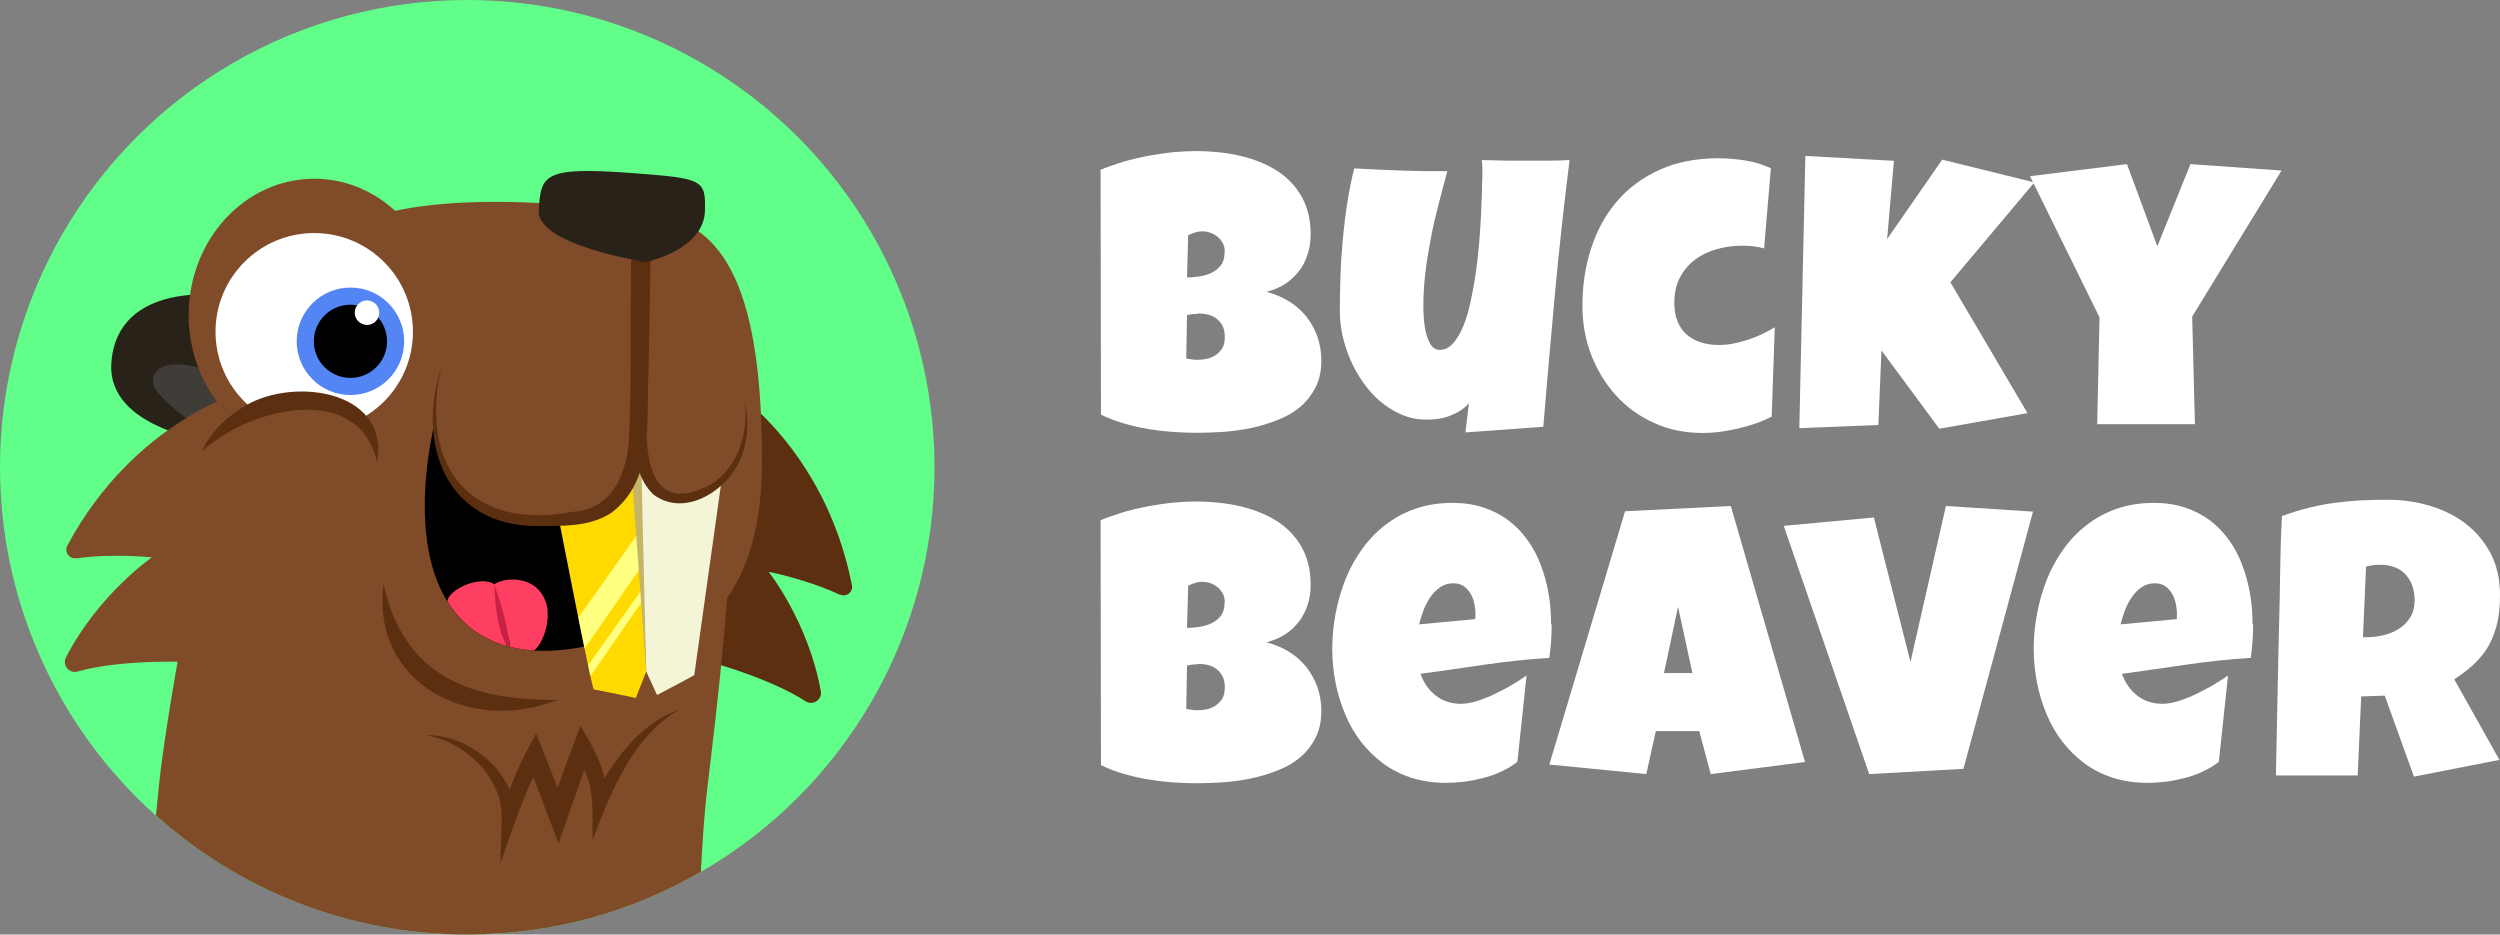
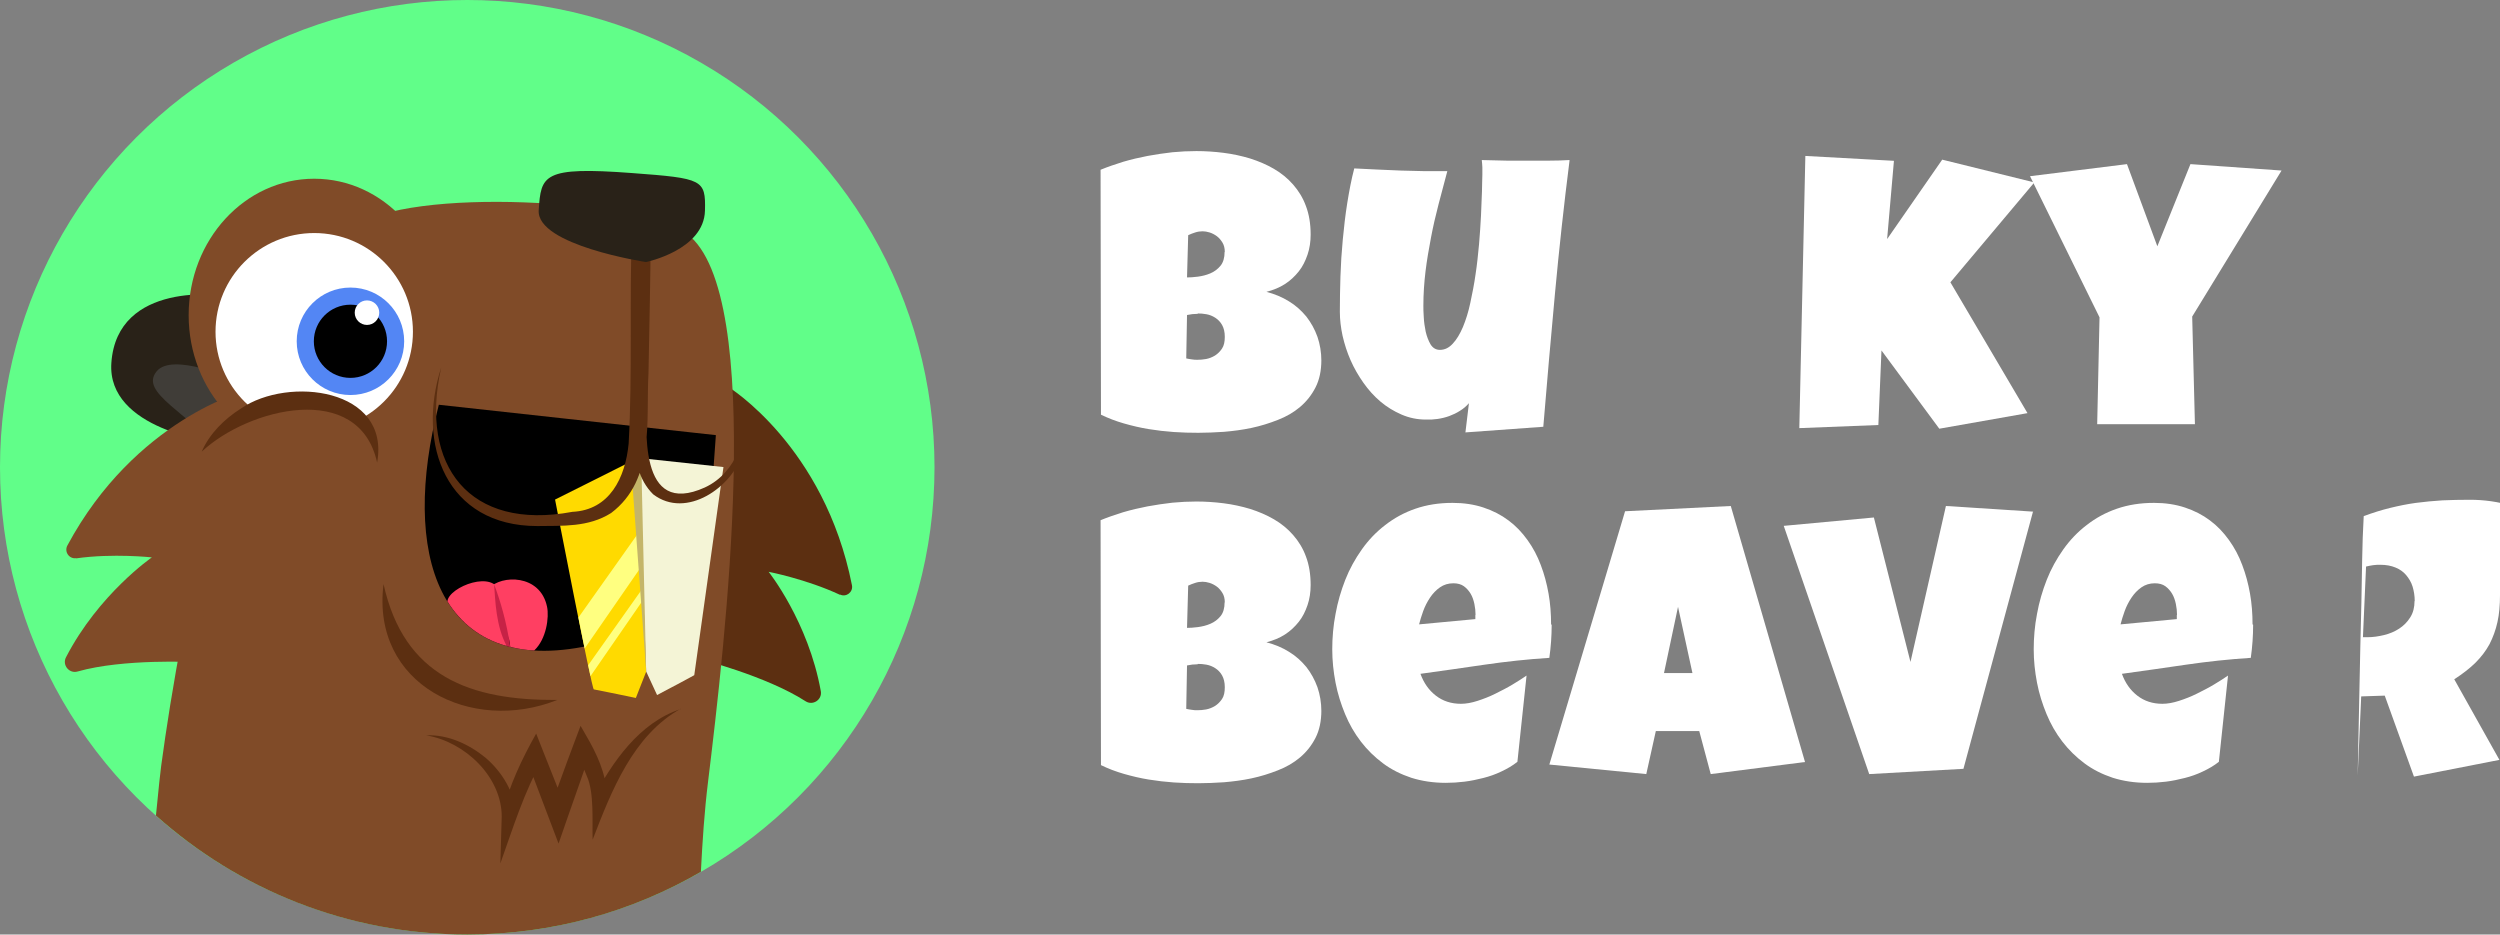
<svg xmlns="http://www.w3.org/2000/svg" id="Layer_2" viewBox="0 0 128.41 48">
  <rect x="0" y="0" width="128.41" height="48" fill="#808080" stroke="none" />
  <defs>
    <style>
      .cls-1 {
        fill: #5386f4;
      }

      .cls-2 {
        fill: #ffff80;
      }

      .cls-3 {
        fill: #403d38;
      }

      .cls-4 {
        fill: #f4f4d6;
      }

      .cls-5 {
        fill: #fff;
      }

      .cls-6 {
        fill: #61fe89;
      }

      .cls-7 {
        fill: #292218;
      }

      .cls-8 {
        fill: #804b28;
      }

      .cls-9 {
        fill: #5c2f11;
      }

      .cls-10 {
        fill: #c4b569;
      }

      .cls-11 {
        fill: #ffda00;
      }

      .cls-12 {
        fill: #c62246;
      }

      .cls-13 {
        fill: #ff3f62;
      }
    </style>
  </defs>
  <g id="Layer_1-2" data-name="Layer_1">
    <g>
      <g>
        <path class="cls-5" d="M67.87,18.5c0,.54-.1,1.01-.3,1.4-.2.39-.46.72-.79,1s-.71.5-1.15.67c-.43.17-.88.31-1.35.41s-.94.16-1.41.2c-.47.03-.91.05-1.32.05s-.82-.01-1.26-.04c-.43-.03-.86-.08-1.29-.15s-.85-.17-1.27-.29c-.42-.12-.81-.27-1.18-.45l-.02-12.58c.36-.15.75-.28,1.16-.41.41-.12.83-.22,1.25-.3.43-.08.85-.14,1.28-.19.42-.04.83-.06,1.23-.06.46,0,.93.03,1.4.09.47.06.93.16,1.36.29.44.14.84.31,1.22.53.38.22.71.49.99.81.28.32.51.69.66,1.11.16.42.24.91.24,1.46,0,.36-.05.71-.16,1.03-.11.32-.25.61-.45.86s-.43.47-.71.65c-.28.18-.6.31-.95.4.42.11.81.27,1.16.49.35.21.64.48.89.78.24.31.43.65.57,1.04.13.38.2.79.2,1.23ZM61.52,16.12c-.19,0-.37.02-.55.06l-.04,2.23c.1.02.19.04.29.05.1.02.19.02.28.02.14,0,.29-.01.45-.04.16-.03.31-.09.46-.18.14-.09.26-.21.36-.36.1-.15.14-.35.14-.6s-.05-.45-.14-.61c-.09-.16-.21-.28-.35-.37s-.29-.15-.45-.18c-.16-.03-.31-.04-.45-.04ZM62.91,12.94c0-.19-.04-.35-.12-.48-.08-.13-.17-.24-.29-.33-.11-.08-.24-.15-.37-.19-.13-.04-.25-.06-.36-.06-.13,0-.26.02-.38.06-.12.04-.24.08-.36.14l-.06,2.17c.15,0,.33-.01.56-.04.22-.03.43-.08.64-.17s.38-.22.52-.39c.14-.17.21-.41.21-.71Z" />
        <path class="cls-5" d="M80.62,8.23c-.29,2.29-.54,4.57-.75,6.84-.21,2.27-.41,4.55-.6,6.85l-4,.29.18-1.5c-.13.15-.28.28-.46.39-.17.11-.36.2-.55.27s-.4.12-.61.15c-.21.03-.41.04-.6.03-.44,0-.86-.09-1.25-.26s-.75-.39-1.07-.66c-.33-.28-.62-.6-.88-.97-.26-.37-.48-.75-.66-1.16-.18-.41-.31-.82-.41-1.25-.09-.42-.14-.83-.14-1.23,0-.59.01-1.19.03-1.82.02-.63.06-1.26.12-1.89.06-.63.13-1.26.23-1.88.1-.62.21-1.21.36-1.78.79.04,1.59.08,2.39.11.8.03,1.6.04,2.39.03-.15.57-.3,1.13-.45,1.7-.15.57-.28,1.14-.39,1.72s-.21,1.15-.28,1.73c-.07.58-.11,1.17-.11,1.76,0,.14,0,.33.02.59.01.25.05.5.1.75.06.25.14.46.25.65.12.19.28.28.48.28.25,0,.47-.11.66-.32.2-.21.37-.5.52-.85.15-.36.28-.77.38-1.24s.2-.96.27-1.47c.08-.51.13-1.03.18-1.55.04-.52.08-1.01.1-1.47.02-.46.04-.87.05-1.24,0-.36.02-.65.02-.85,0-.13,0-.26,0-.38,0-.12-.02-.25-.03-.38.42.01.84.02,1.26.03.42,0,.84,0,1.26,0,.32,0,.65,0,.98,0,.33,0,.66-.01.99-.03Z" />
-         <path class="cls-5" d="M90.96,8.64l-.35,4.12c-.19-.05-.37-.09-.56-.11-.18-.02-.37-.03-.56-.03-.46,0-.9.06-1.32.18s-.79.3-1.11.54c-.32.24-.58.55-.77.91-.19.37-.29.8-.29,1.3,0,.36.05.68.16.95.11.27.26.5.46.67.2.18.44.31.72.41.28.09.6.14.94.14.24,0,.49-.02.74-.07s.51-.12.76-.2c.25-.08.5-.18.73-.29.23-.11.45-.23.65-.35l-.16,4.59c-.25.13-.53.25-.82.35-.29.1-.59.19-.9.26-.31.07-.62.13-.93.17-.31.04-.6.06-.88.06-.92,0-1.77-.17-2.52-.52-.76-.34-1.41-.82-1.95-1.41-.54-.6-.96-1.29-1.27-2.08-.3-.79-.45-1.63-.45-2.52,0-1.07.15-2.06.46-2.99.3-.92.75-1.73,1.34-2.41.59-.68,1.32-1.21,2.19-1.6.87-.39,1.87-.58,2.99-.58.45,0,.91.04,1.37.11.46.07.91.21,1.33.4Z" />
        <path class="cls-5" d="M104.5,9.36l-4.32,5.14,3.96,6.72-4.53.8-2.97-4.02-.16,3.83-4.06.16.31-13.98,4.55.25-.35,4.02,2.83-4.08,4.73,1.17Z" />
        <path class="cls-5" d="M117.19,8.76l-4.59,7.5.14,5.53h-5.02l.12-5.49-3.57-7.25,4.98-.62,1.56,4.22,1.7-4.22,4.69.33Z" />
        <path class="cls-5" d="M67.87,36.5c0,.54-.1,1.01-.3,1.4-.2.39-.46.72-.79,1s-.71.5-1.15.67c-.43.17-.88.31-1.35.41s-.94.16-1.41.2c-.47.03-.91.05-1.32.05s-.82-.01-1.26-.04c-.43-.03-.86-.08-1.29-.15s-.85-.17-1.27-.29c-.42-.12-.81-.27-1.18-.45l-.02-12.58c.36-.15.75-.28,1.16-.41.41-.12.83-.22,1.25-.3.43-.08.85-.14,1.28-.19.42-.04.83-.06,1.23-.06.46,0,.93.03,1.4.09.47.06.93.16,1.36.29.44.14.84.31,1.22.53.38.22.71.49.99.81.28.32.51.69.66,1.11.16.42.24.91.24,1.46,0,.36-.05.71-.16,1.03-.11.32-.25.61-.45.86s-.43.47-.71.65c-.28.18-.6.31-.95.4.42.11.81.27,1.16.49.35.21.64.48.89.78.24.31.43.65.57,1.04.13.38.2.79.2,1.23ZM61.52,34.12c-.19,0-.37.02-.55.06l-.04,2.23c.1.02.19.04.29.05.1.02.19.02.28.02.14,0,.29-.01.45-.04.16-.03.31-.09.46-.18.14-.09.26-.21.36-.36.1-.15.14-.35.14-.6s-.05-.45-.14-.61c-.09-.16-.21-.28-.35-.37s-.29-.15-.45-.18c-.16-.03-.31-.04-.45-.04ZM62.91,30.94c0-.19-.04-.35-.12-.48-.08-.13-.17-.24-.29-.33-.11-.08-.24-.15-.37-.19-.13-.04-.25-.06-.36-.06-.13,0-.26.02-.38.06-.12.04-.24.08-.36.14l-.06,2.17c.15,0,.33-.01.56-.04.22-.03.43-.08.64-.17s.38-.22.52-.39c.14-.17.21-.41.21-.71Z" />
        <path class="cls-5" d="M79.7,32.09c0,.57-.04,1.13-.12,1.7-1.11.07-2.22.19-3.32.35-1.1.16-2.2.32-3.3.47.17.47.43.84.79,1.12.36.28.79.42,1.29.42.26,0,.54-.05.85-.15.31-.1.62-.22.92-.37.3-.15.6-.3.88-.47.28-.17.52-.32.72-.46l-.47,4.43c-.25.2-.53.36-.83.5-.29.14-.6.25-.92.33-.32.08-.64.15-.97.19-.33.04-.64.06-.96.06-.64,0-1.23-.09-1.77-.26-.54-.18-1.02-.42-1.45-.74-.43-.32-.81-.69-1.14-1.12-.33-.43-.6-.9-.81-1.41s-.38-1.04-.49-1.61c-.11-.57-.17-1.14-.17-1.72s.05-1.21.17-1.82c.11-.61.28-1.19.5-1.75.22-.56.51-1.08.85-1.56s.74-.9,1.2-1.25c.46-.36.97-.64,1.55-.84.58-.2,1.21-.3,1.91-.3.58,0,1.11.08,1.59.24.48.16.91.38,1.28.66.38.28.7.62.98,1.01.28.39.51.82.68,1.28.18.47.31.96.4,1.47s.13,1.04.13,1.58ZM75.79,31.58c0-.18-.02-.37-.06-.56-.04-.19-.1-.37-.19-.52s-.2-.28-.35-.39c-.14-.1-.32-.15-.54-.15-.26,0-.49.07-.69.21-.2.14-.37.32-.51.53-.14.21-.26.44-.35.69-.09.25-.16.48-.21.68l2.89-.27v-.21Z" />
        <path class="cls-5" d="M92.71,39.14l-4.84.62-.59-2.21h-2.23l-.49,2.21-4.98-.49,3.89-13.01,5.43-.27,3.81,13.14ZM86.93,34.57l-.74-3.4-.72,3.4h1.46Z" />
        <path class="cls-5" d="M104.42,26.29l-3.57,13.2-4.84.27-4.39-12.75,4.63-.43,1.88,7.42,1.82-8.01,4.49.29Z" />
        <path class="cls-5" d="M115.73,32.09c0,.57-.04,1.13-.12,1.7-1.11.07-2.22.19-3.32.35-1.1.16-2.2.32-3.3.47.17.47.43.84.79,1.12.36.28.79.42,1.29.42.26,0,.54-.05.85-.15.31-.1.62-.22.92-.37.3-.15.6-.3.88-.47.28-.17.52-.32.72-.46l-.47,4.43c-.25.2-.53.36-.83.5-.29.14-.6.25-.92.33-.32.08-.64.15-.97.19-.33.04-.64.06-.96.06-.64,0-1.23-.09-1.77-.26-.54-.18-1.02-.42-1.45-.74-.43-.32-.81-.69-1.14-1.12-.33-.43-.6-.9-.81-1.41s-.38-1.04-.49-1.61c-.11-.57-.17-1.14-.17-1.72s.05-1.21.17-1.82c.11-.61.28-1.19.5-1.75.22-.56.51-1.08.85-1.56s.74-.9,1.2-1.25c.46-.36.97-.64,1.55-.84.58-.2,1.21-.3,1.91-.3.58,0,1.11.08,1.59.24.48.16.91.38,1.28.66.38.28.7.62.98,1.01.28.39.51.82.68,1.28.18.47.31.96.4,1.47s.13,1.04.13,1.58ZM111.82,31.58c0-.18-.02-.37-.06-.56-.04-.19-.1-.37-.19-.52s-.2-.28-.35-.39c-.14-.1-.32-.15-.54-.15-.26,0-.49.07-.69.21-.2.14-.37.32-.51.53-.14.21-.26.44-.35.69-.09.25-.16.48-.21.68l2.89-.27v-.21Z" />
-         <path class="cls-5" d="M128.41,30.57c0,.51-.04.97-.13,1.38-.09.41-.23.79-.41,1.14-.19.35-.43.66-.73.96-.3.29-.66.57-1.08.84l2.32,4.14-4.39.86-1.5-4.16-1.21.04-.18,4.06h-4.2c.03-1.48.06-2.96.09-4.43.03-1.47.06-2.95.1-4.43.01-.75.03-1.49.04-2.23.01-.74.04-1.48.08-2.23.46-.17.9-.31,1.35-.42s.89-.2,1.33-.26c.45-.06.9-.1,1.36-.13.46-.02.93-.03,1.41-.03.74,0,1.46.1,2.15.31s1.31.51,1.84.92c.53.41.96.92,1.28,1.53.32.61.48,1.33.48,2.14ZM124.03,30.88c0-.27-.04-.52-.11-.75-.07-.23-.19-.42-.33-.59s-.33-.3-.55-.39c-.22-.09-.47-.14-.77-.14-.13,0-.26,0-.38.02-.12.02-.24.04-.36.07l-.16,3.63h.23c.28,0,.56-.04.85-.11.29-.07.55-.18.78-.33.23-.15.42-.34.57-.58s.22-.51.22-.84Z" />
+         <path class="cls-5" d="M128.41,30.57c0,.51-.04.97-.13,1.38-.09.41-.23.79-.41,1.14-.19.35-.43.66-.73.96-.3.29-.66.57-1.08.84l2.32,4.14-4.39.86-1.5-4.16-1.21.04-.18,4.06c.03-1.48.06-2.96.09-4.43.03-1.47.06-2.95.1-4.43.01-.75.03-1.49.04-2.23.01-.74.04-1.48.08-2.23.46-.17.9-.31,1.35-.42s.89-.2,1.33-.26c.45-.06.9-.1,1.36-.13.46-.02.93-.03,1.41-.03.74,0,1.46.1,2.15.31s1.31.51,1.84.92c.53.41.96.92,1.28,1.53.32.61.48,1.33.48,2.14ZM124.03,30.88c0-.27-.04-.52-.11-.75-.07-.23-.19-.42-.33-.59s-.33-.3-.55-.39c-.22-.09-.47-.14-.77-.14-.13,0-.26,0-.38.02-.12.02-.24.04-.36.07l-.16,3.63h.23c.28,0,.56-.04.85-.11.29-.07.55-.18.78-.33.23-.15.42-.34.57-.58s.22-.51.22-.84Z" />
      </g>
      <g>
        <circle class="cls-6" cx="24" cy="24" r="24" />
        <g>
          <path class="cls-9" d="M43.14,30.55c-1.71-.8-3.66-1.18-3.66-1.18,0,0,2.04,2.56,2.68,6.13.08.44-.41.76-.78.52-2.03-1.31-5.52-2.19-5.52-2.19l1.56-13.95s4.93,3.04,6.34,10.18c.07.35-.29.63-.61.48Z" />
          <path class="cls-7" d="M11.03,22.72c4.2-2.38,2.29-6.91.77-7.47-.4-.15-5.79-.82-6.08,3.39-.24,3.44,5.31,4.07,5.31,4.07Z" />
          <path class="cls-3" d="M12.02,19.49s-3.18-1.42-3.98-.41c-.42.53-.11,1.02.75,1.77.97.83,1.31,1.08,1.31,1.08l1.92-2.43Z" />
          <ellipse class="cls-8" cx="16.14" cy="16.19" rx="6.45" ry="7.01" />
          <path class="cls-8" d="M35.28,12.01c-2.29-1.73-14.29-2.47-17.17-.32-5.99,4.46-8.84,20.33-9.83,27.64-.03.23-.14,1.17-.27,2.56,4.25,3.8,9.85,6.11,15.99,6.11,4.37,0,8.47-1.17,12-3.22.08-1.55.18-3.1.37-4.64.85-6.99,3-25.04-1.08-28.13Z" />
          <path class="cls-8" d="M3.91,28.68c1.9-.27,3.89-.05,3.89-.05,0,0-2.73,1.88-4.41,5.13-.21.4.17.86.6.73,2.36-.67,5.99-.48,5.99-.48l2.64-13.95s-5.68,1.48-9.16,7.96c-.17.32.09.7.45.65Z" />
          <path class="cls-9" d="M28.63,35.95c-4.4,1.76-9.58-.77-8.93-5.95,1.05,4.75,4.45,5.99,8.93,5.95h0Z" />
          <g>
            <circle class="cls-5" cx="16.14" cy="17.04" r="5.07" />
            <g>
              <circle class="cls-1" cx="18" cy="17.53" r="2.76" />
              <circle cx="18" cy="17.53" r="1.88" />
              <circle class="cls-5" cx="18.85" cy="16.06" r=".63" />
            </g>
          </g>
          <path class="cls-9" d="M34.97,36.4c-2.46,1.37-3.57,4.24-4.53,6.73-.03-.9.09-2.43-.3-3.27-.16-.43-.38-.88-.61-1.26l.83-.09c-.39,1.18-.81,2.34-1.22,3.52l-.45,1.3-.49-1.29-1.17-3.09.85.07c-.92,1.51-1.58,3.66-2.18,5.33,0,0,.07-2.41.07-2.41,0-2.03-1.88-3.84-3.88-4.17,1.1-.05,2.18.44,3.05,1.15.85.73,1.51,1.79,1.59,3.01l-.74-.1c.36-1.46,1.01-2.84,1.75-4.15,0,0,.37.94.37.94l1.22,3.07h-.94c.43-1.15.84-2.32,1.28-3.48l.35-.93.48.84c.53.97.93,1.97.86,3.11,0,0-.72-.17-.72-.17,1-1.91,2.39-3.94,4.52-4.64h0Z" />
          <g>
            <path class="cls-8" d="M19.37,23.76s.21-3.52-4.31-3.15c-3.18.26-4.7,2.58-4.7,2.58" />
            <path class="cls-9" d="M19.37,23.76c-.92-4.22-6.61-2.81-9.01-.56.4-.92,1.15-1.67,2.02-2.22,2.43-1.67,7.68-1.04,6.99,2.78h0Z" />
          </g>
-           <path class="cls-8" d="M24.54,12.26c2.05-1.67,2.82-2.25,9.15-1.25,3.63.57,5.44,4.1,5.45,12.6.01,7.42-3.53,9.29-6.67,10.7-2.08.93-8.32,3.12-11.33-2.74-3.25-6.32,1.04-17.4,3.39-19.31Z" />
          <g>
            <path d="M36.77,22.35c-.3,3.67-.13,9.62-6.85,10.88-7.44,1.4-9.35-4.81-7.38-12.44" />
            <g>
              <path class="cls-11" d="M33.19,34.49l-.41-10.97-4.27,2.14s1.88,9.73,1.99,9.75c.08.01,1.39.28,2.16.44l.53-1.35Z" />
              <path class="cls-4" d="M33.19,34.49l.56,1.21c.72-.37,1.91-1.02,1.91-1.02l1.5-10.69-4.38-.47.41,10.97Z" />
              <g>
                <path class="cls-2" d="M32.92,27.19l-3.21,4.53c.11.56.22,1.11.32,1.59l2.96-4.28-.07-1.84Z" />
                <path class="cls-2" d="M33.05,30.78l-.02-.59-2.82,3.98c.04.21.08.39.12.56l2.72-3.94Z" />
              </g>
            </g>
            <g>
              <path class="cls-13" d="M22.98,30.89c.69,1.11,1.69,1.91,3.04,2.29.42-1.25-.15-1.93-.34-2.69-.24-1.28-2.63-.35-2.7.4Z" />
              <path class="cls-13" d="M25.13,30.21c.56.5.89,1.7,1.08,3.02.38.09.79.16,1.23.18.63-.59.77-1.71.66-2.24-.35-1.7-2.37-1.64-2.97-.96Z" />
              <path class="cls-12" d="M25.38,30.02c.06.83.09,2.14.65,3.17.06.02.12.03.18.05-.19-1.32-.54-2.47-.83-3.22Z" />
            </g>
            <polyline class="cls-10" points="32.92 22.96 32.35 23.04 33.19 34.49" />
          </g>
-           <path class="cls-8" d="M22.66,18.89c-.63,2.26-1.22,9.06,7.26,7.66,2.1-.34,2.89-2.36,2.89-5.3,0-3.91.13-9.46.13-9.46,0,0-.13,6.59-.13,9.46,0,3.48.82,4.5,2.4,4.31,1.83-.22,3.55-2.16,3.02-5.03" />
          <path class="cls-9" d="M22.66,18.89c-1.13,5.04,1.46,8.39,6.74,7.4,1.91-.09,2.72-1.74,2.89-3.51.2-3.61.03-7.36.17-11,0,0,.96.02.96.02-.04,1.82-.13,6.39-.17,8.15-.09,2.13-.46,6.63,2.95,5.09,1.65-.76,2.3-2.77,2.04-4.5.2.88.22,1.83-.09,2.72-.52,1.76-2.9,3.43-4.6,2.13-.78-.77-.9-1.79-1.03-2.7-.18-1.87-.08-3.64-.09-5.47l.03-5.44.96.02c0,2.45-.07,4.9-.11,7.35-.14,2.42.36,5.48-1.92,7.2-1.17.74-2.49.65-3.79.67-4.67,0-6.22-4.18-4.94-8.14h0Z" />
          <path class="cls-7" d="M32.48,8.89c3.62.27,3.77.33,3.73,1.93-.05,2.03-3.03,2.64-3.03,2.64,0,0-5.63-.86-5.51-2.66s.19-2.26,4.81-1.91Z" />
-           <path class="cls-8" d="M10.55,14.94s1.44-3.64,5.24-3.8c3.8-.16,5.47,3.37,5.47,3.37,0,0-2.12-3.2-5.33-3.07s-5.39,3.49-5.39,3.49Z" />
        </g>
      </g>
    </g>
  </g>
</svg>